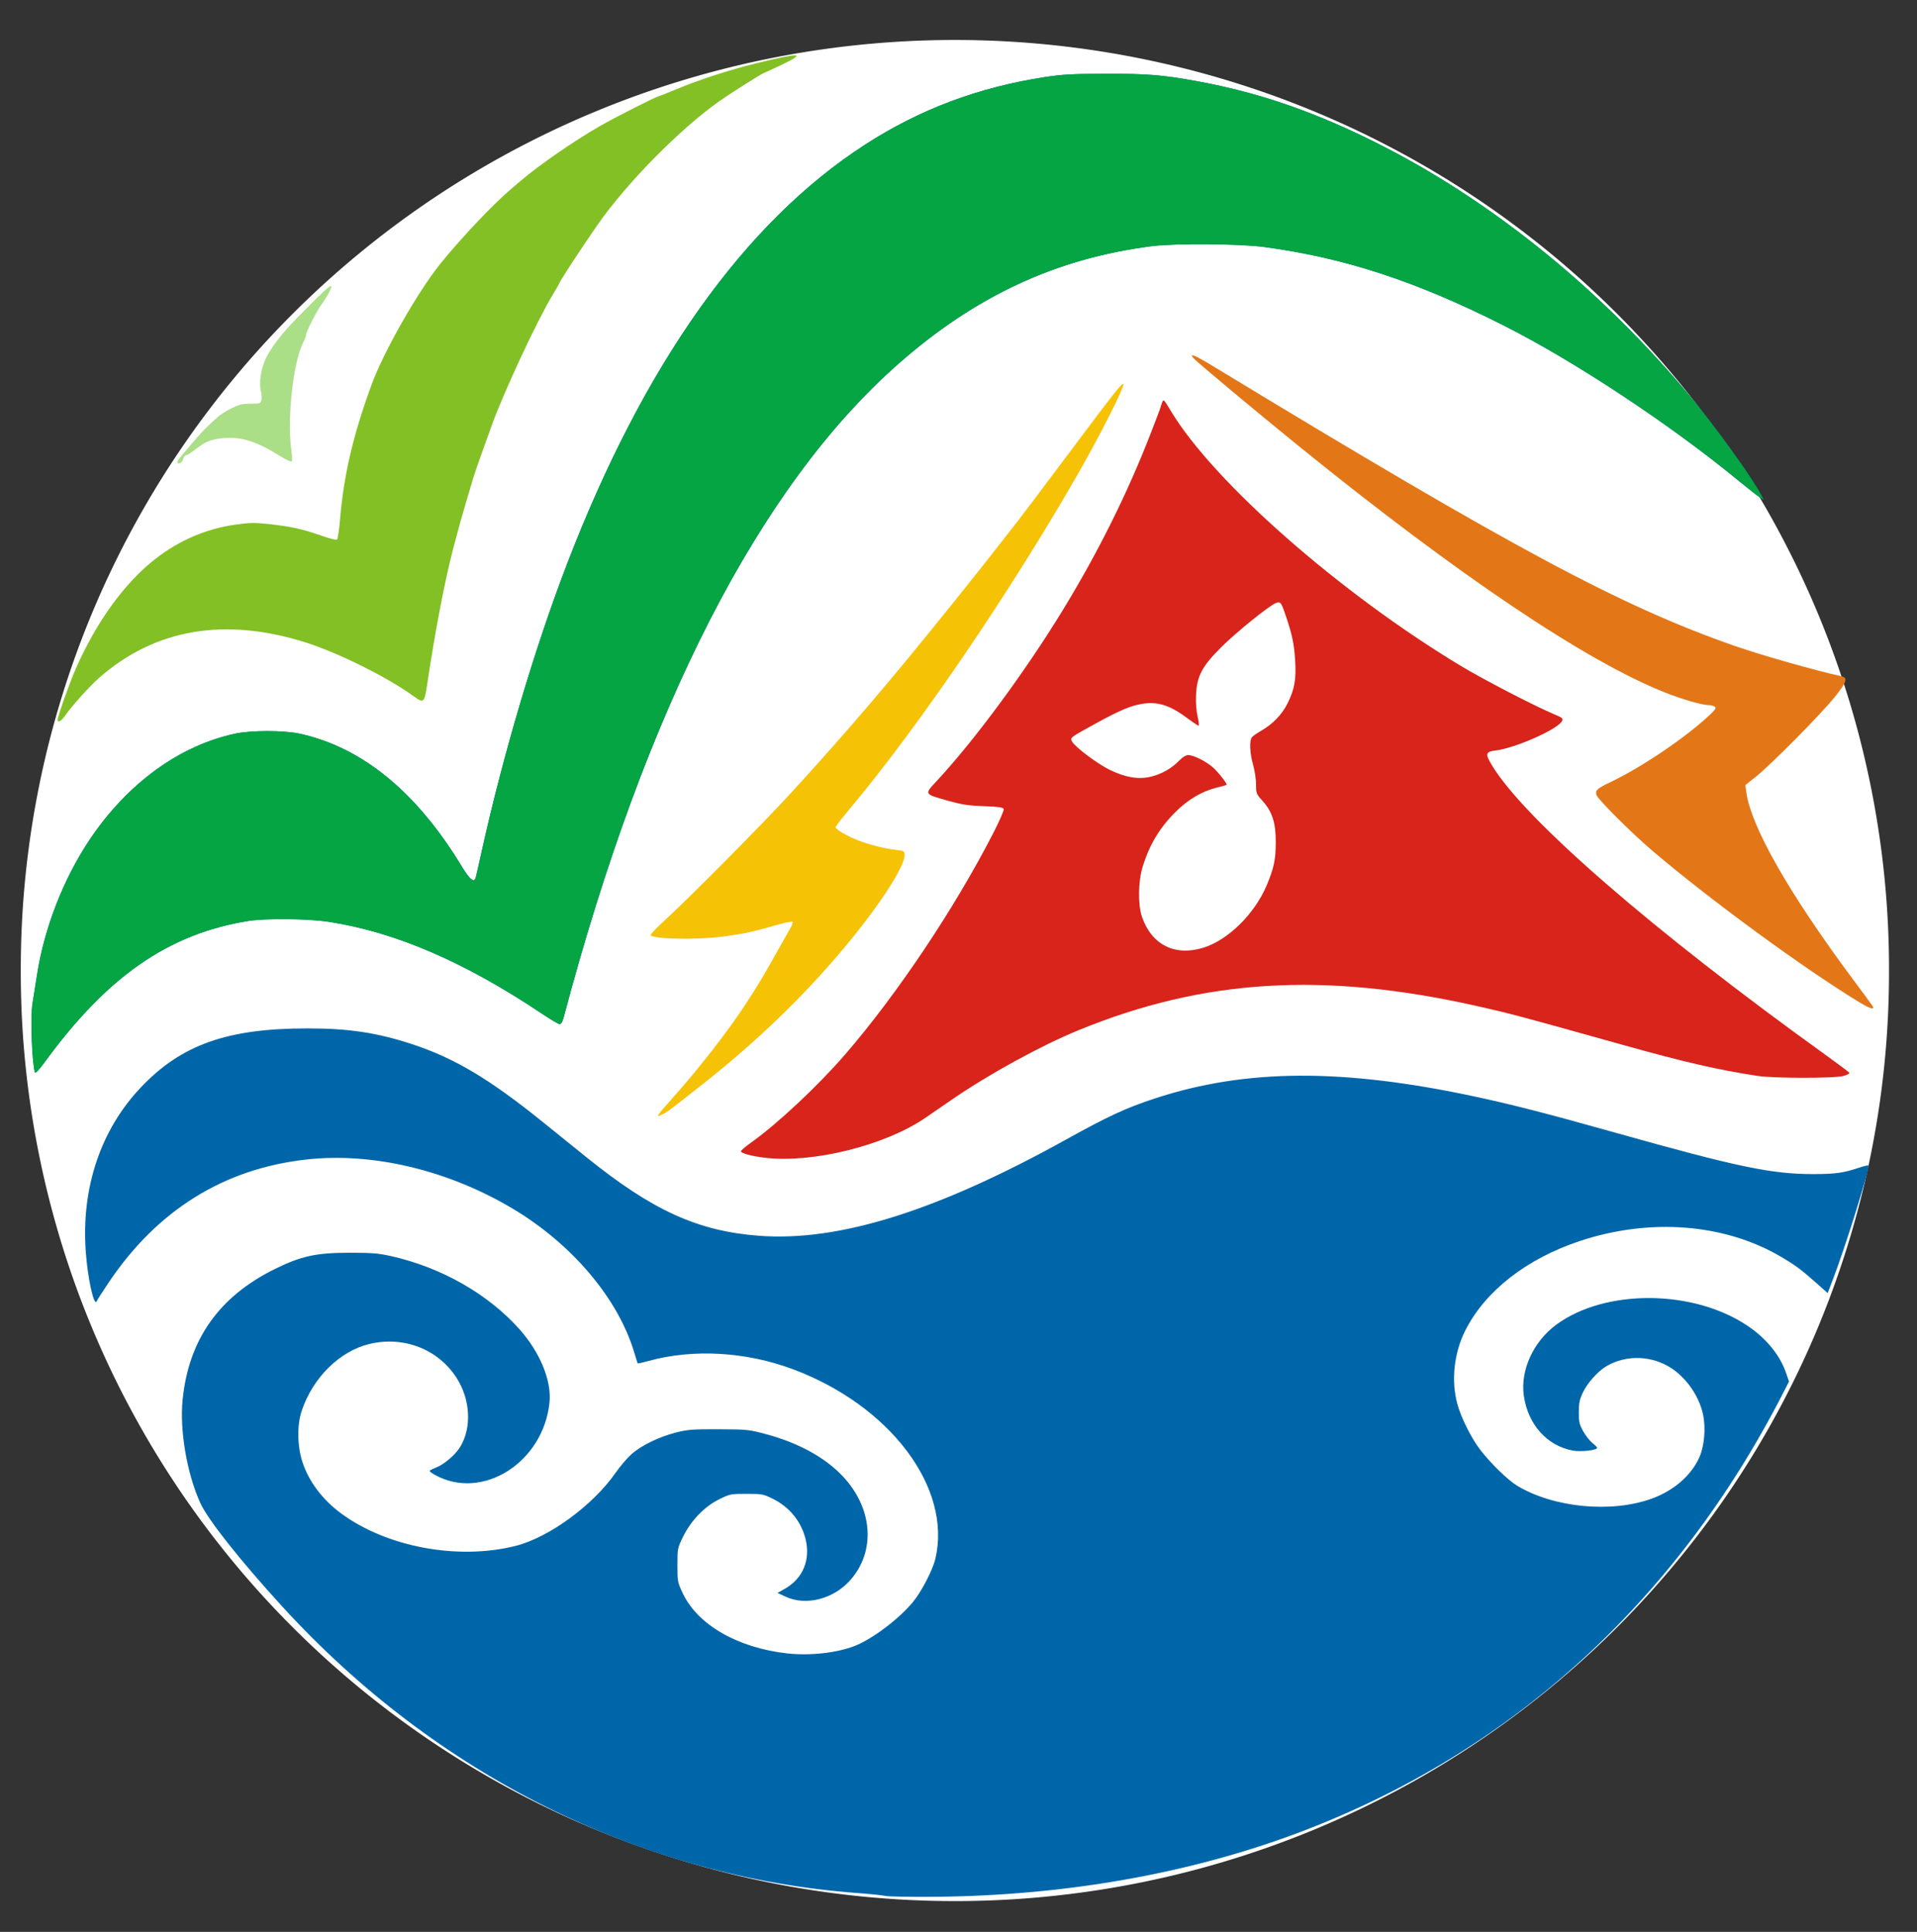
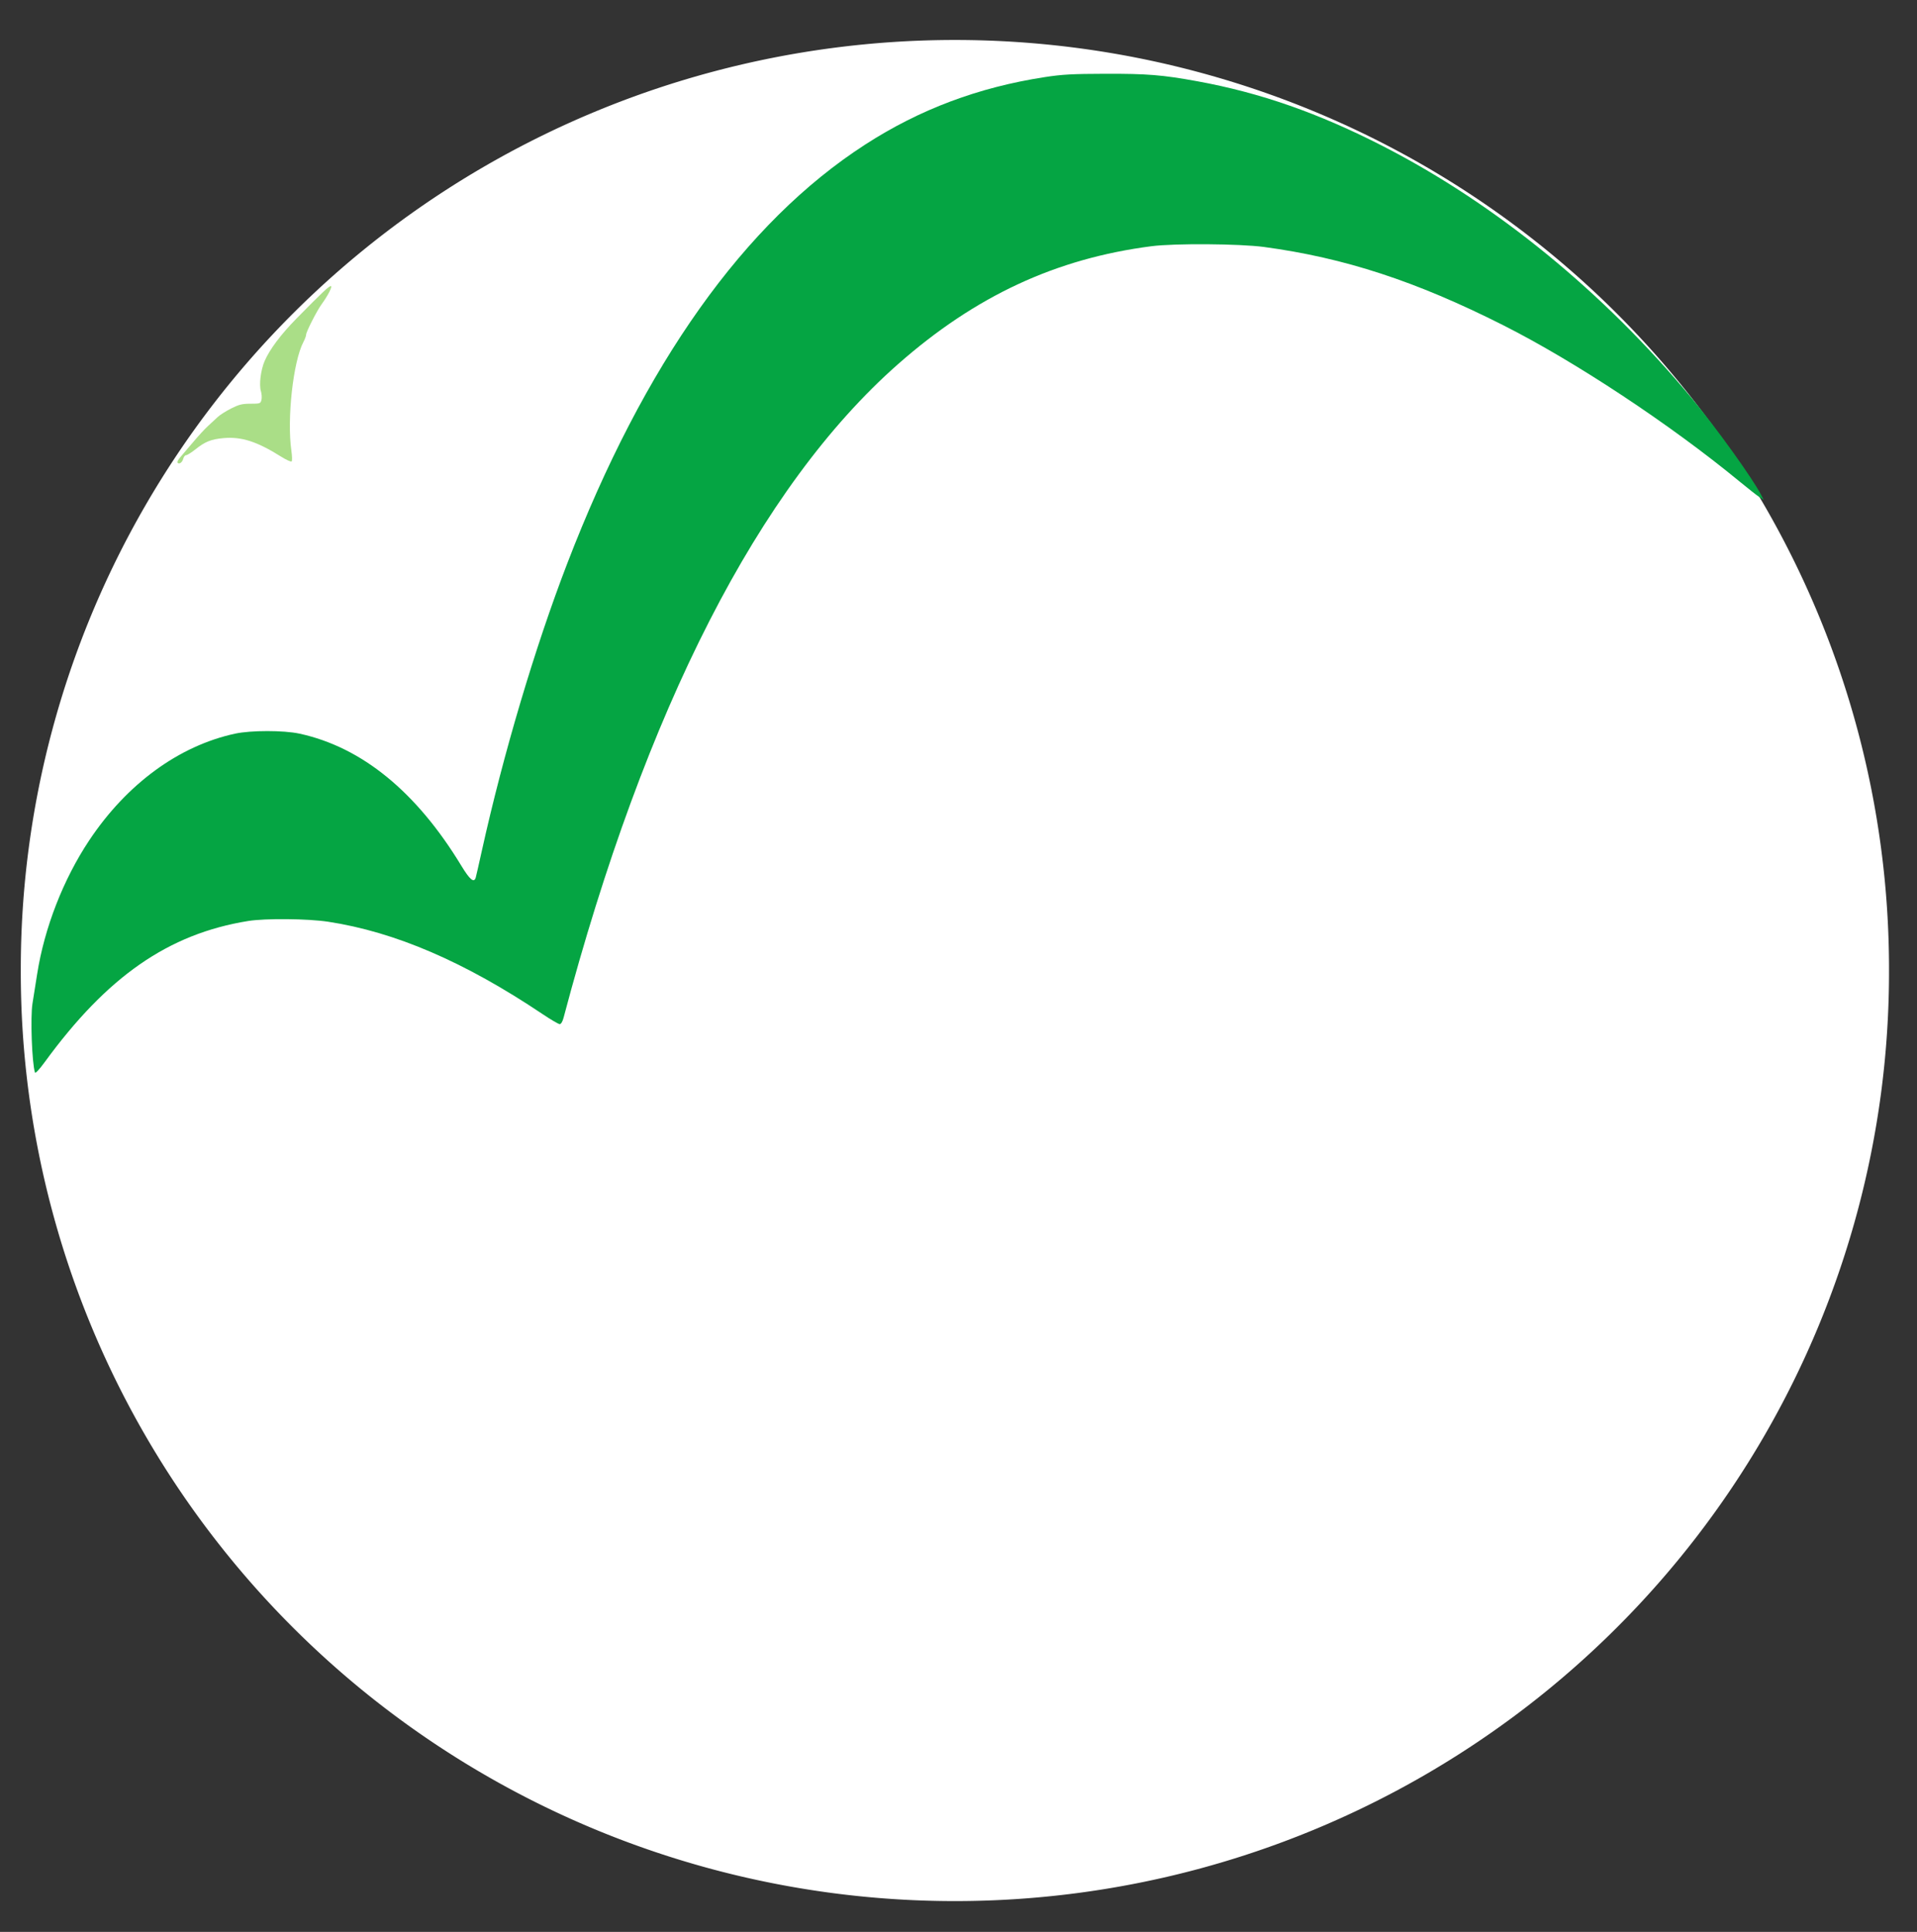
<svg xmlns="http://www.w3.org/2000/svg" xmlns:ns1="http://www.inkscape.org/namespaces/inkscape" xmlns:ns2="http://sodipodi.sourceforge.net/DTD/sodipodi-0.dtd" width="744.09" height="750" id="svg2" version="1.1" ns1:version="0.48.0 r9654" ns2:docname="tc100logo1.svg" ns1:export-filename="/media/DATA/b_tc/tc100logo1.png" ns1:export-xdpi="150" ns1:export-ydpi="150">
  <rect width="100%" height="100%" fill="#333333" stroke="none" />
  <defs id="defs4" />
  <ns2:namedview id="base" pagecolor="#cccccc" bordercolor="#666666" borderopacity="1.0" ns1:pageopacity="0" ns1:pageshadow="2" ns1:zoom="0.47001804" ns1:cx="389.26103" ns1:cy="494.23878" ns1:document-units="px" ns1:current-layer="layer2" showgrid="false" ns1:window-width="1024" ns1:window-height="684" ns1:window-x="0" ns1:window-y="27" ns1:window-maximized="1" />
  <g ns1:groupmode="layer" id="layer2" ns1:label="base" style="display:inline" transform="translate(0,-302.362)">
    <path ns2:type="arc" style="color:#000000;fill:#ffffff;fill-opacity:1;fill-rule:nonzero;stroke:none;stroke-width:1px;marker:none;visibility:visible;display:inline;overflow:visible;enable-background:accumulate" id="path3161" ns2:cx="36.168823" ns2:cy="239.62741" ns2:rx="410.62253" ns2:ry="436.15347" d="m 446.791,239.627 a 410.623,436.153 0 1 1 -821.245,0 410.623,436.153 0 1 1 821.245,0 z" transform="matrix(0.883,0,0,0.827,338.713,480.973)" ns1:export-filename="/media/DATA/b_tc/tc100logo2.png" ns1:export-xdpi="150" ns1:export-ydpi="150" />
  </g>
  <g ns1:label="Layer 1" ns1:groupmode="layer" id="layer1" transform="translate(0,-302.362)">
    <g id="g3082" transform="translate(-6.857,104.857)" ns1:export-filename="/media/DATA/b_tc/tc100logo1.png" ns1:export-xdpi="150" ns1:export-ydpi="150">
      <g id="g3151" transform="translate(7.382,79.041)">
-         <path id="path3143" d="m 255.201,551.046 c 0.313,-0.568 2.538,-3.217 4.945,-5.885 10.086,-11.18 22.155,-26.676 28.924,-37.136 5.064,-7.826 6.42,-10.086 11.452,-19.082 2.633,-4.709 5.277,-9.379 5.874,-10.379 0.597,-1 0.899,-2.005 0.671,-2.233 -0.228,-0.228 -3.177,0.387 -6.553,1.366 -8.501,2.467 -12.529,3.328 -20.406,4.361 -10.066,1.32 -26.589,1.034 -28.109,-0.487 -0.229,-0.229 2.278,-2.88 5.57,-5.89 9.572,-8.752 37.683,-37.116 48.828,-49.27 21.712,-23.675 39.343,-44.352 63.501,-74.472 9.136,-11.391 14.016,-17.573 24.758,-31.364 1.955,-2.509 10.565,-13.939 19.135,-25.398 18.563,-24.824 21.407,-28.428 21.711,-27.517 0.394,1.183 -9.165,20.055 -17.638,34.821 -26.57,46.306 -61.556,97.695 -88.212,129.572 -3.235,3.869 -5.882,7.269 -5.882,7.555 0,0.842 4.538,3.471 8.847,5.126 4.686,1.8 10.104,3.156 14.697,3.679 3.17,0.361 3.282,0.431 3.282,2.059 0,4.567 -10.07,19.971 -23.657,36.185 -16.079,19.19 -34.138,36.534 -55.646,53.444 -12.711,9.994 -12.516,9.848 -14.767,11.005 -1.814,0.932 -1.87,0.93 -1.325,-0.06 z" style="fill:#f5c205" ns1:connector-curvature="0" />
-         <path id="path3125" d="m 721.226,507.587 c -21.598,-13.132 -58.101,-39.857 -80.407,-58.867 -7.967,-6.79 -21.12,-19.912 -21.658,-21.607 -0.568,-1.789 0.217,-2.534 5.124,-4.864 12.267,-5.826 29.225,-17.261 38.609,-26.037 2.503,-2.34 2.886,-2.941 2.181,-3.416 -0.471,-0.317 -1.521,-0.581 -2.334,-0.585 -2.597,-0.015 -10.179,-2.206 -17.008,-4.913 -30.668,-12.158 -80.077,-45.38 -141.608,-95.214 -16.481,-13.348 -39.854,-32.864 -41.325,-34.506 -2.05,-2.288 0.347,-1.308 7.651,3.127 116.745,70.889 157.928,92.977 202.33,108.513 10.145,3.55 30.817,9.431 41.522,11.813 2.547,0.567 1.938,2.327 -2.854,8.249 -5.396,6.668 -24.546,26.012 -30.308,30.614 l -4.197,3.352 0.362,2.731 c 1.761,13.278 16.573,39.317 41.161,72.364 4.096,5.505 7.631,10.312 7.857,10.682 0.999,1.639 -0.939,1.094 -5.099,-1.435 z" style="fill:#e37617" ns1:connector-curvature="0" />
-         <path id="path3102" d="m 21.844,397.923 c 0,-1.334 4.725,-14.62 7.129,-20.043 8.108,-18.297 18.929,-33.2 30.826,-42.451 9.288,-7.223 19.649,-11.664 30.966,-13.274 5.669,-0.806 7.463,-0.836 13.196,-0.219 8.334,0.897 13.127,1.957 20.242,4.477 3.277,1.16 5.828,1.778 6.124,1.482 0.279,-0.279 0.781,-3.71 1.115,-7.625 1.501,-17.568 5.016,-32.608 12.266,-52.485 4.602,-12.617 17.914,-36.042 26.619,-46.841 8.057,-9.995 20.514,-23.177 27.368,-28.96 1.005,-0.848 2.75,-2.336 3.879,-3.307 7.058,-6.073 20.731,-15.522 30.875,-21.339 5.881,-3.372 21.764,-11.425 22.535,-11.425 0.167,0 3.32,-1.26 7.006,-2.8 8.682,-3.628 20.639,-7.524 30.673,-9.995 17.562,-4.325 20.077,-4.221 10.358,0.428 -3.721,1.78 -6.87,3.236 -6.998,3.236 -0.487,0 -12.692,7.701 -17.058,10.763 -15.416,10.813 -36.363,32.068 -47.657,48.358 -6.876,9.917 -14.839,22.136 -14.839,22.768 0,0.1 -1.07,1.942 -2.377,4.093 -5.95,9.791 -19.1,37.928 -23.676,50.661 -0.8,2.225 -2.609,7.256 -4.019,11.18 -1.411,3.924 -2.902,8.29 -3.314,9.703 -0.412,1.413 -1.519,5.137 -2.46,8.276 -1.594,5.314 -2.992,10.323 -5.019,17.979 -3.314,12.518 -7.202,32.69 -10.259,53.222 -1.144,7.681 -1.341,7.858 -5.436,4.88 -9.964,-7.246 -29.253,-16.835 -41.84,-20.801 -31.393,-9.89 -58.403,-5.27 -80.057,13.694 -3.718,3.256 -10.909,11.254 -13.313,14.807 -1.339,1.979 -2.854,2.807 -2.854,1.56 z" style="fill:#83c025" ns1:connector-curvature="0" />
+         <path id="path3143" d="m 255.201,551.046 z" style="fill:#f5c205" ns1:connector-curvature="0" />
        <path id="path3090" d="m 68.367,298.038 c -0.174,-0.281 0.331,-1.233 1.122,-2.115 0.791,-0.883 3.028,-3.51 4.973,-5.839 1.944,-2.329 4.552,-5.154 5.794,-6.278 1.242,-1.124 2.927,-2.683 3.743,-3.464 0.816,-0.781 3.139,-2.258 5.161,-3.282 3.077,-1.558 4.309,-1.862 7.552,-1.862 3.699,0 3.891,-0.067 4.248,-1.488 0.205,-0.818 0.106,-2.357 -0.22,-3.42 -0.763,-2.485 -0.044,-8.233 1.462,-11.693 1.981,-4.552 6.309,-10.316 12.39,-16.503 9.951,-10.124 12.527,-12.557 13.293,-12.557 0.758,3.2e-4 -1.128,3.7 -3.638,7.135 -1.772,2.425 -5.946,10.63 -5.946,11.688 0,0.487 -0.473,1.781 -1.052,2.875 -3.98,7.525 -6.451,29.879 -4.668,42.222 0.294,2.038 0.339,3.902 0.099,4.142 -0.24,0.24 -2.092,-0.602 -4.114,-1.871 -9.398,-5.898 -15.383,-7.813 -22.405,-7.173 -4.759,0.434 -7.061,1.357 -10.792,4.328 -1.582,1.26 -3.224,2.291 -3.648,2.291 -0.424,0 -0.927,0.624 -1.118,1.386 -0.367,1.46 -1.702,2.343 -2.236,1.479 z" style="fill:#aade87" ns1:connector-curvature="0" />
-         <path id="path3116" transform="translate(2.857,-2.857)" d="m 448.25,276.781 c -0.242,-0.027 -0.373,0.325 -0.594,0.906 -0.328,0.863 -0.594,1.722 -0.594,1.875 0,0.153 -1.777,4.82 -3.938,10.375 -8.937,22.975 -20.201,45.634 -33.656,67.719 -14.67,24.078 -34.341,50.79 -49.156,66.75 -5.013,5.401 -5.177,5.115 4.438,7.812 5.478,1.537 7.962,1.89 13.906,2.094 5.617,0.192 7.317,0.455 7.562,1.094 0.174,0.453 -1.674,4.7 -4.125,9.469 -15.02,29.223 -37.192,62.358 -57.375,85.75 -10.447,12.107 -26.446,27.097 -36.5,34.219 -2.216,1.57 -4.023,3.124 -4,3.438 0.059,0.816 4.288,1.924 9.594,2.531 18.495,2.117 46.413,-4.865 61.906,-15.469 2.04,-1.396 6.547,-4.489 10,-6.875 14.522,-10.036 34.927,-21.224 49.656,-27.25 48.513,-19.847 94.937,-22.679 154.188,-9.406 12.978,2.907 16.462,3.831 56.5,15.031 24.729,6.918 37.334,9.818 52.719,12.156 6.597,1.002 30.224,1.002 33.531,0 1.344,-0.407 2.314,-0.932 2.156,-1.188 -0.158,-0.255 -4.329,-3.406 -9.281,-6.969 -66.83,-48.079 -116.63,-91.281 -129.406,-112.312 -2.789,-4.591 -2.576,-5.37 1.469,-5.875 7.67,-0.958 23.943,-8.173 25.656,-11.375 0.543,-1.015 0.247,-1.291 -3,-2.656 -7.588,-3.191 -27.413,-13.454 -36.156,-18.719 -46.988,-28.296 -96.08,-71.456 -112.656,-99.031 -1.762,-2.931 -2.44,-4.049 -2.844,-4.094 z m 44.75,78.375 c 0.907,0.077 1.405,1.366 2.906,5.844 2.364,7.053 3.056,10.512 3.438,16.938 0.429,7.226 -0.258,11.05 -2.969,16.469 -2.164,4.326 -5.797,8.089 -10.25,10.625 -1.565,0.891 -3.17,2.019 -3.562,2.5 -1.059,1.299 -0.856,6.134 0.438,10.656 0.628,2.195 1.156,5.598 1.156,7.594 0,3.479 0.082,3.752 2.469,6.406 3.858,4.291 5.22,8.575 5.188,16.25 -0.028,6.6 -0.714,9.896 -3.5,16.531 -4.668,11.119 -14.994,21.302 -24.625,24.281 -11.052,3.419 -20.061,-1.119 -23.812,-12 -1.606,-4.657 -1.498,-13.749 0.25,-19.406 2.681,-8.677 6.621,-15.198 12.875,-21.406 4.716,-4.681 10.097,-7.876 15.562,-9.25 2.142,-0.538 4,-1.044 4.125,-1.125 0.474,-0.308 -3.129,-4.946 -5.344,-6.875 -2.729,-2.376 -7.415,-4.711 -9.469,-4.719 -0.926,-0.004 -2.188,0.742 -3.438,2.031 -2.959,3.053 -6.725,5.234 -10.812,6.281 -4.92,1.26 -10.014,0.454 -16.281,-2.594 -4.726,-2.299 -13.502,-8.901 -14.625,-11 -0.803,-1.501 -0.794,-1.504 9.281,-7.031 9.283,-5.093 13.484,-6.866 18,-7.594 6.034,-0.972 10.74,0.533 17.594,5.656 2.076,1.552 3.992,2.844 4.25,2.844 0.258,0 0.084,-1.632 -0.375,-3.594 -0.524,-2.242 -0.736,-5.374 -0.594,-8.469 0.333,-7.234 2.343,-11.041 9.812,-18.469 5.884,-5.851 18.627,-16.139 21.219,-17.125 0.446,-0.17 0.791,-0.276 1.094,-0.25 z" style="fill:#d8241b" ns1:connector-curvature="0" />
-         <path ns1:connector-curvature="0" id="path3086" d="m 343.175,854.509 c -1.099,-0.257 -5.979,-0.761 -10.844,-1.121 C 248.226,847.174 168.841,807.612 108.963,742.069 92.607,724.166 80.155,708.429 77.221,701.952 c -5.205,-11.49 -8.068,-28.236 -6.858,-40.123 2.38,-23.4 14.161,-40.062 35.881,-50.748 10.162,-5 16.04,-6.276 28.893,-6.276 8.661,0 11.2,0.207 16.177,1.322 19.483,4.363 37.753,14.787 49.861,28.447 8.007,9.034 12.469,19.991 11.584,28.447 -2.434,23.24 -26.02,38.162 -44.376,28.076 -1.177,-0.647 -2.14,-1.351 -2.14,-1.564 0,-0.213 1.135,-0.821 2.521,-1.351 2.97,-1.134 7.318,-4.805 9.175,-7.746 4.744,-7.516 4.206,-18.635 -1.314,-27.159 -7.156,-11.05 -20.412,-16.203 -33.651,-13.082 -11.561,2.726 -22.061,13.054 -26.389,25.958 -1.838,5.481 -1.744,13.56 0.231,19.742 2.43,7.606 7.764,14.731 15.053,20.105 17.768,13.101 45.396,18.24 67.763,12.606 12.889,-3.247 29.986,-15.742 38.732,-28.307 1.793,-2.576 4.599,-5.866 6.235,-7.312 3.815,-3.37 10.72,-6.729 17.244,-8.388 4.544,-1.155 6.454,-1.301 16.552,-1.267 10.853,0.037 11.739,0.125 18.006,1.787 12.841,3.404 23.281,9.101 30.222,16.49 11.646,12.398 12.851,29.005 2.922,40.263 -6.489,7.358 -17.12,10.119 -25.024,6.501 l -3.255,-1.49 2.897,-1.654 c 7.026,-4.013 10.022,-11.332 7.949,-19.421 -1.756,-6.855 -6.251,-12.321 -12.771,-15.531 -3.6,-1.772 -4.132,-1.87 -10.119,-1.87 -6.15,0 -6.436,0.058 -10.639,2.135 -5.667,2.801 -10.934,8.271 -13.995,14.535 -2.134,4.366 -2.174,4.568 -2.174,11.011 0,6.417 0.048,6.664 2.159,11.085 5.801,12.15 21.383,21.071 40.475,23.172 8.833,0.972 19.257,-0.179 26.187,-2.891 6.857,-2.684 17.256,-10.54 22.641,-17.106 3.32,-4.047 7.633,-12.38 8.664,-16.741 6.509,-27.509 -17.533,-59.492 -55.323,-73.595 -18.195,-6.79 -38.577,-7.97 -55.867,-3.233 -2.318,0.635 -4.272,1.082 -4.343,0.993 -0.071,-0.089 -0.68,-2.005 -1.355,-4.258 -6.268,-20.942 -24.106,-42.059 -47.137,-55.802 -25.1,-14.978 -54.381,-21.962 -80.097,-19.106 -32.022,3.556 -57.855,19.623 -76.755,47.736 -2.367,3.521 -4.424,6.731 -4.572,7.134 -1.045,2.855 -3.598,-8.556 -4.356,-19.467 -1.7,-24.459 5.846,-46.915 21.248,-63.229 15.793,-16.729 33.61,-23.07 64.817,-23.069 16.081,5.3e-4 26.899,1.63 40.591,6.115 16.452,5.389 30.158,13.563 51.001,30.416 3.722,3.01 11.17,9.025 16.552,13.367 25.774,20.796 43.356,28.81 67.147,30.607 31.025,2.342 69.205,-9.635 119.283,-37.419 16.208,-8.993 23.202,-12.227 34.373,-15.895 35.301,-11.592 73.15,-11.762 124.988,-0.56 14.55,3.144 27.897,6.587 54.098,13.956 46.736,13.144 60.212,15.964 76.309,15.969 8.574,0.003 11.947,-0.458 17.714,-2.418 1.958,-0.665 3.691,-1.078 3.853,-0.917 0.696,0.696 -8.844,31.292 -13.77,44.162 l -2.057,5.373 -4.354,-3.872 c -5.931,-5.274 -8.118,-6.898 -13.771,-10.23 -21.896,-12.902 -50.96,-15.158 -78.192,-6.067 -20.67,6.9 -36.676,19.436 -44.375,34.755 -4.362,8.679 -5.515,19.49 -3.041,28.507 1.477,5.382 5.482,13.359 8.98,17.883 3.991,5.161 10.668,11.651 14.166,13.768 14.211,8.599 36.671,10.755 52.374,5.029 8.435,-3.076 15.11,-8.838 18.321,-15.814 2.01,-4.367 2.654,-11.367 1.54,-16.732 -1.433,-6.904 -6.134,-13.884 -12.045,-17.889 -7.587,-5.139 -17.675,-5.528 -25.436,-0.98 -3.378,1.98 -7.457,6.555 -9.236,10.36 -1.226,2.623 -1.527,4.103 -1.53,7.544 -0.006,3.689 0.232,4.706 1.703,7.362 0.938,1.695 2.544,3.749 3.567,4.566 1.023,0.817 1.861,1.659 1.861,1.872 0,0.951 -6.276,1.668 -9.454,1.081 -10.039,-1.856 -17.461,-10.183 -19.023,-21.344 -1.379,-9.856 3.718,-20.99 12.607,-27.533 19.003,-13.989 53.312,-13.751 74.365,0.516 7.23,4.9 12.503,11.386 14.836,18.25 l 1.128,3.32 -2.395,4.671 c -41.811,81.538 -106.305,139.914 -188.56,170.674 -42.313,15.824 -90.633,24.286 -140.911,24.678 -9.26,0.072 -17.736,-0.079 -18.835,-0.336 z M 13.047,534.828 c -1.173,-3.549 -1.822,-21.51 -0.968,-26.765 0.332,-2.04 1.144,-7.164 1.805,-11.385 2.816,-17.984 10.15,-36.828 20.225,-51.968 14.587,-21.92 34.784,-36.701 56.604,-41.425 6.153,-1.332 18.882,-1.333 25.018,-0.002 24.178,5.245 45.389,22.562 62.802,51.273 3.33,5.491 4.965,6.821 5.611,4.566 0.157,-0.549 1.224,-5.237 2.37,-10.416 8.301,-37.504 20.537,-78.693 33.064,-111.296 29.852,-77.694 68.9,-132.618 115.787,-162.866 21.158,-13.649 43.85,-22.168 69.647,-26.146 6.73,-1.038 10.65,-1.253 23.488,-1.289 16.285,-0.046 22.15,0.43 35.672,2.892 24.465,4.455 47.147,12.39 72.221,25.268 43.731,22.46 85.432,56.503 119.609,97.647 9.586,11.54 23.721,31.217 27.038,37.64 l 1.017,1.969 -1.643,-1.062 c -0.904,-0.584 -4.34,-3.283 -7.636,-5.998 -27.013,-22.248 -63.896,-46.642 -91.89,-60.773 -33.806,-17.065 -61.514,-26.13 -92.746,-30.34 -9.465,-1.276 -34.754,-1.454 -43.662,-0.307 -37.152,4.783 -68.427,19.335 -98.454,45.809 -53.931,47.551 -98.036,133.77 -129.817,253.775 -0.39,1.471 -0.975,2.426 -1.487,2.426 -0.464,0 -3.472,-1.763 -6.684,-3.917 -30.176,-20.24 -57.166,-31.868 -83.176,-35.835 -7.959,-1.214 -24.432,-1.363 -31.106,-0.282 -30.919,5.009 -54.639,21.477 -78.951,54.813 -2.108,2.89 -3.599,4.475 -3.757,3.995 z" style="fill:#0066aa" />
        <path ns1:connector-curvature="0" id="path3084" d="m 13.047,534.828 c -1.173,-3.549 -1.822,-21.51 -0.968,-26.765 0.332,-2.04 1.144,-7.164 1.805,-11.385 2.816,-17.984 10.15,-36.828 20.225,-51.968 14.587,-21.92 34.784,-36.701 56.604,-41.425 6.153,-1.332 18.882,-1.333 25.018,-0.002 24.178,5.245 45.389,22.562 62.802,51.273 3.33,5.491 4.965,6.821 5.611,4.566 0.157,-0.549 1.224,-5.237 2.37,-10.416 8.301,-37.504 20.537,-78.693 33.064,-111.296 29.852,-77.694 68.9,-132.618 115.787,-162.866 21.158,-13.649 43.85,-22.168 69.647,-26.146 6.73,-1.038 10.65,-1.253 23.488,-1.289 16.285,-0.046 22.15,0.43 35.672,2.892 24.465,4.455 47.147,12.39 72.221,25.268 43.731,22.46 85.432,56.503 119.609,97.647 9.586,11.54 23.721,31.217 27.038,37.64 l 1.017,1.969 -1.643,-1.062 c -0.904,-0.584 -4.34,-3.283 -7.636,-5.998 -27.013,-22.248 -63.896,-46.642 -91.89,-60.773 -33.806,-17.065 -61.514,-26.13 -92.746,-30.34 -9.465,-1.276 -34.754,-1.454 -43.662,-0.307 -37.152,4.783 -68.427,19.335 -98.454,45.809 -53.931,47.551 -98.036,133.77 -129.817,253.775 -0.39,1.471 -0.975,2.426 -1.487,2.426 -0.464,0 -3.472,-1.763 -6.684,-3.917 -30.176,-20.24 -57.166,-31.868 -83.176,-35.835 -7.959,-1.214 -24.432,-1.363 -31.106,-0.282 -30.919,5.009 -54.639,21.477 -78.951,54.813 -2.108,2.89 -3.599,4.475 -3.757,3.995 z" style="fill:#05a543" />
      </g>
    </g>
  </g>
</svg>